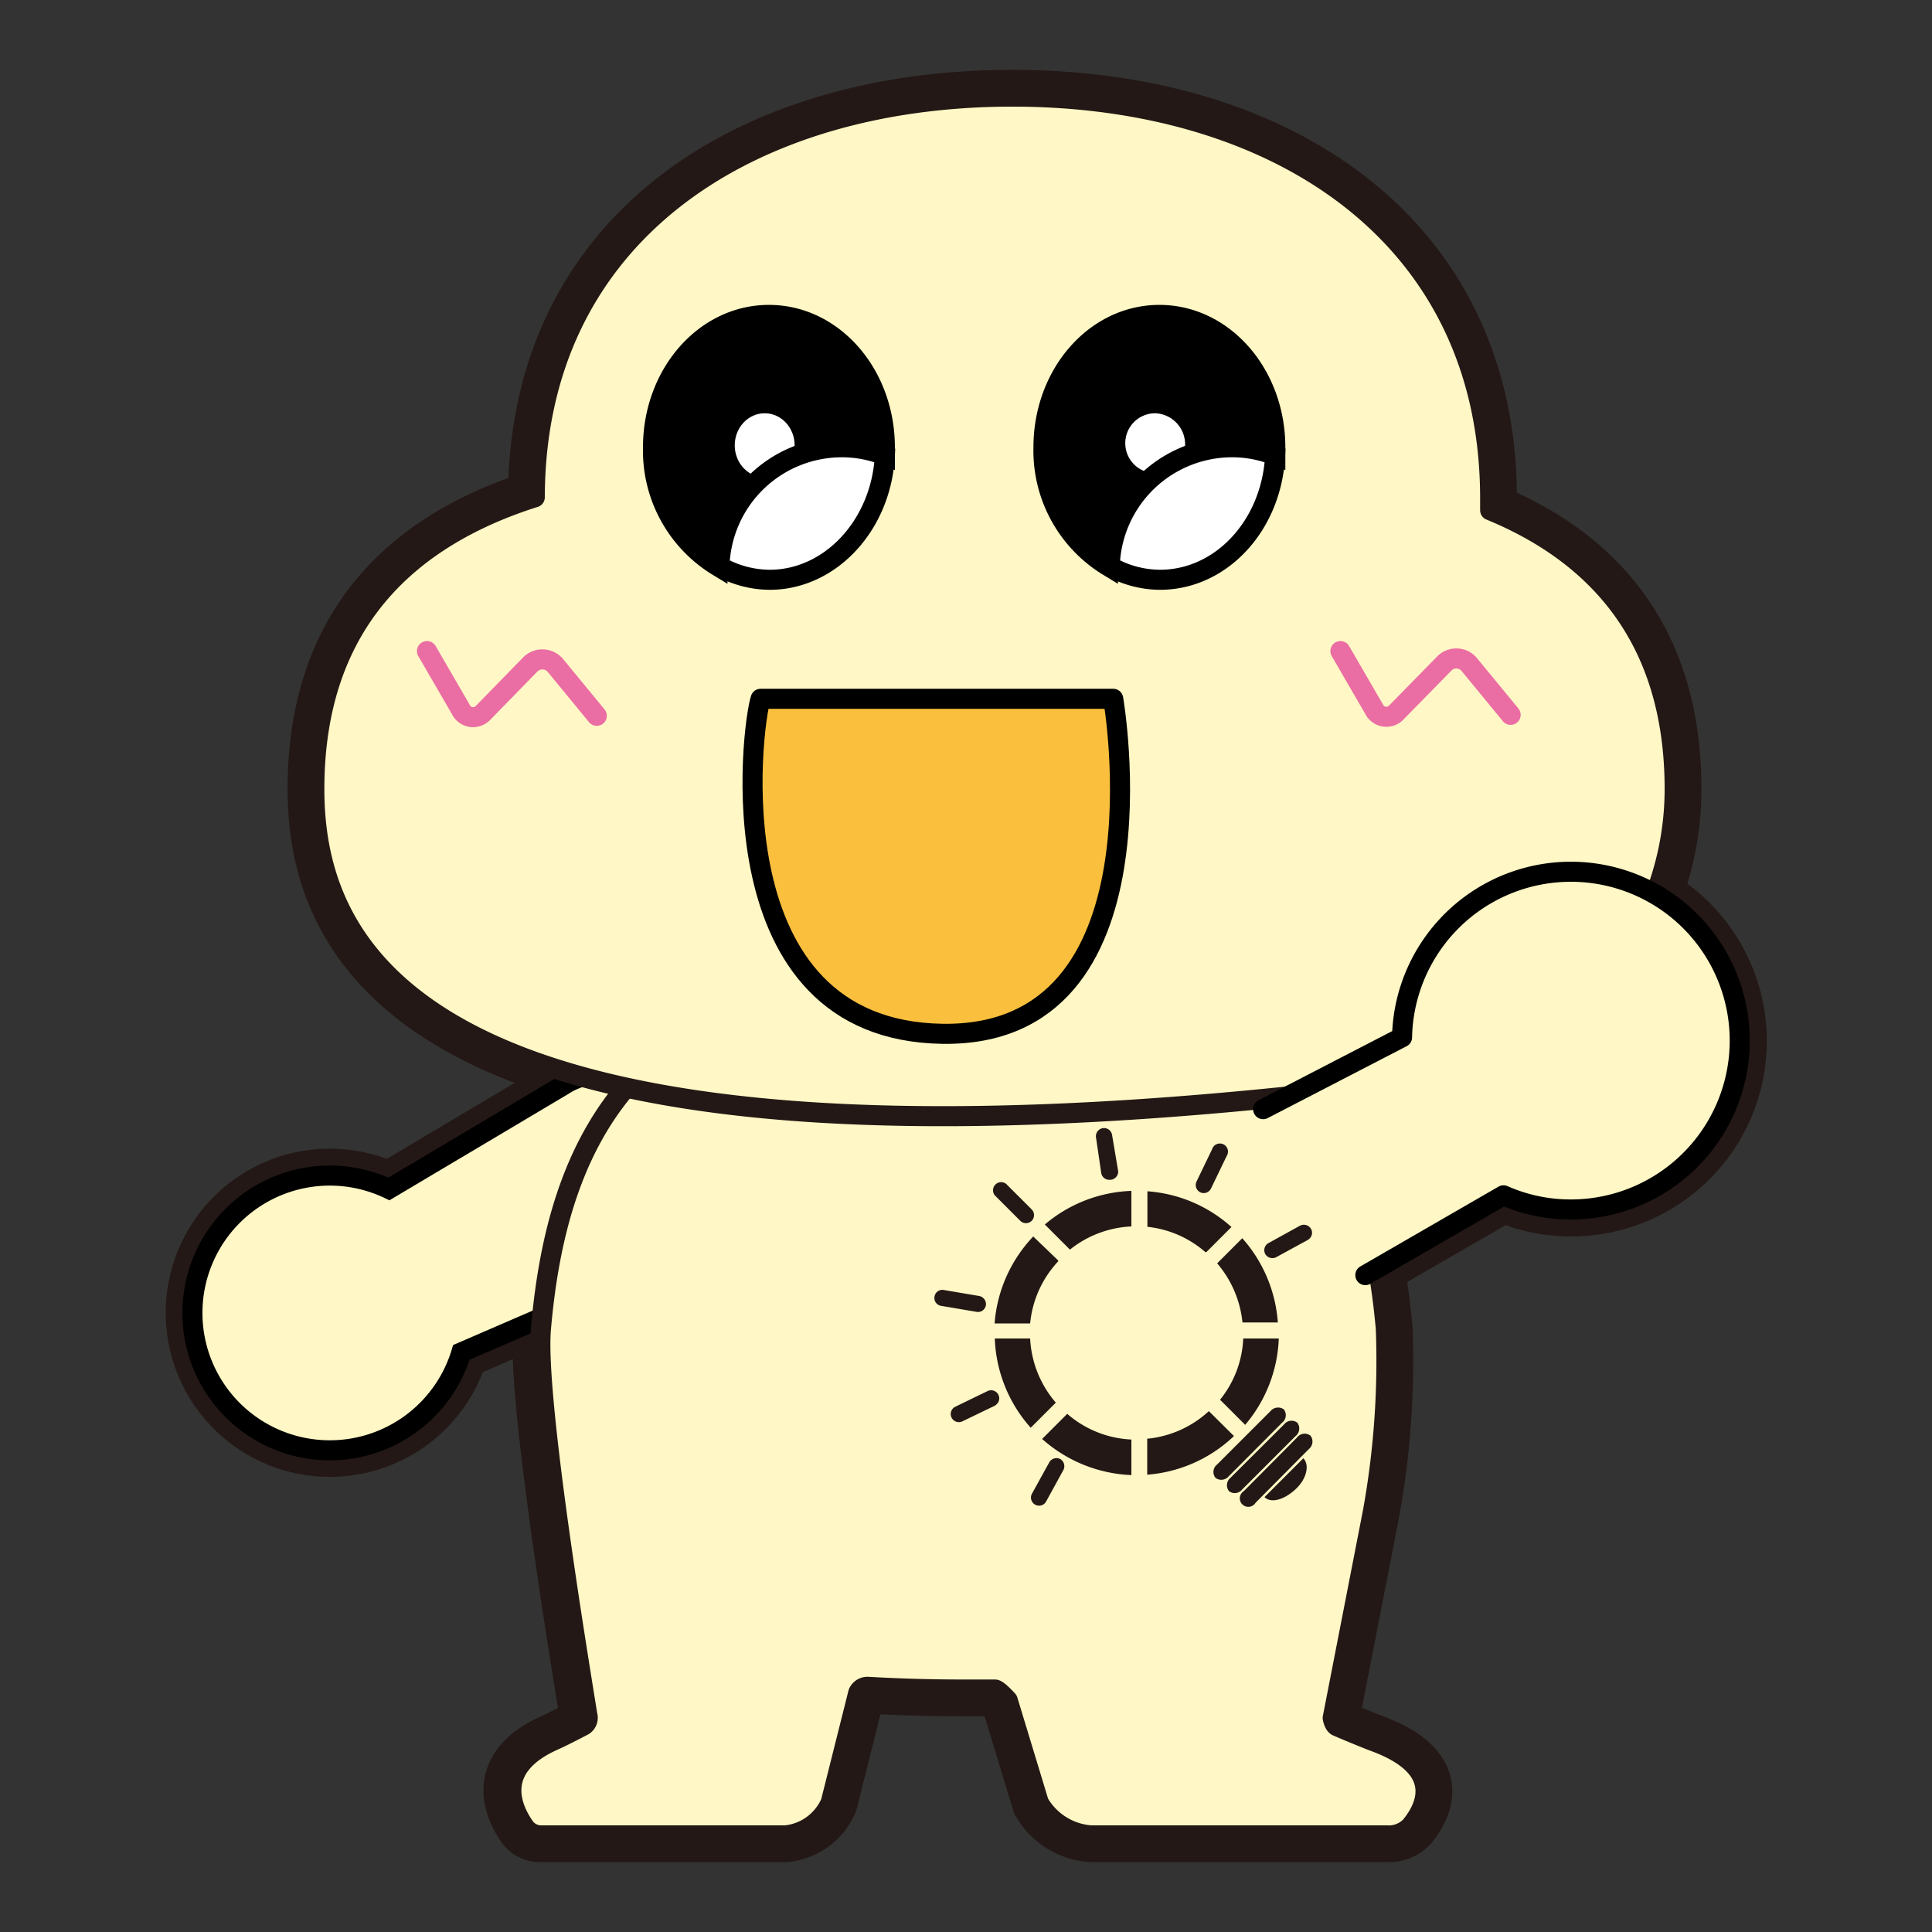
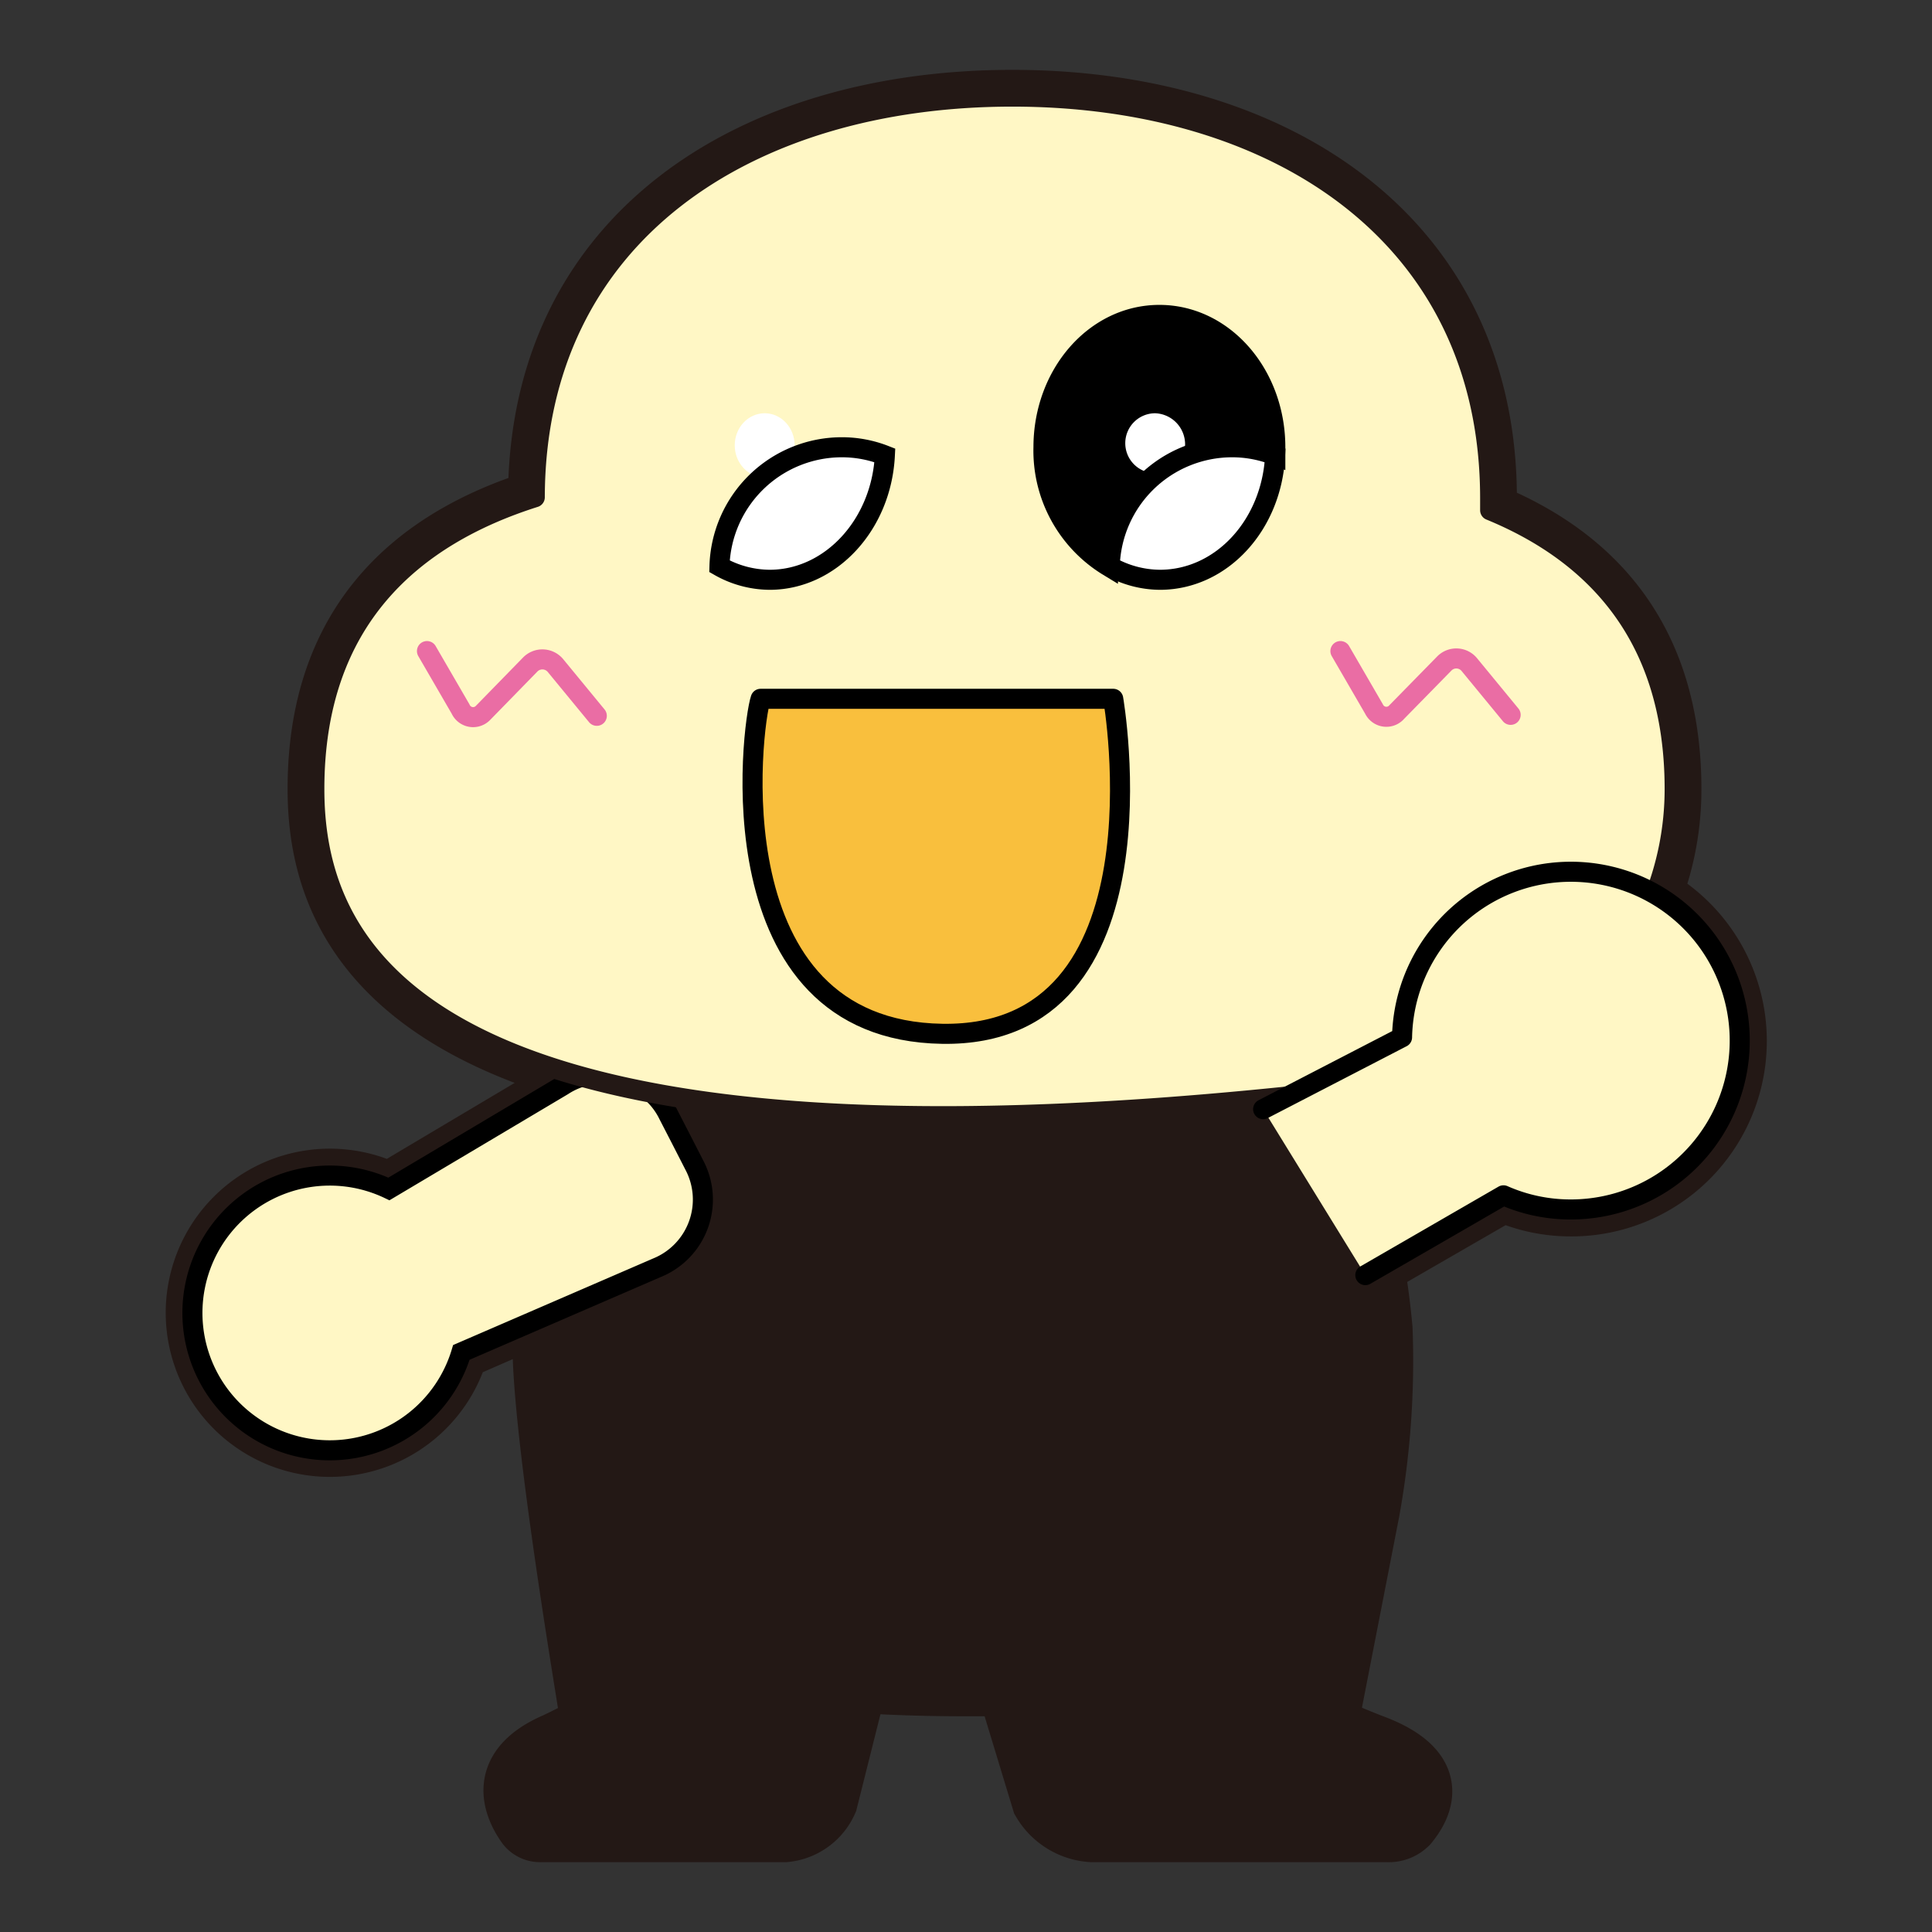
<svg xmlns="http://www.w3.org/2000/svg" viewBox="0 0 100 100">
  <rect x="0" y="0" width="100" height="100" fill="#333333" stroke="none" />
  <g id="レイヤー_2" data-name="レイヤー 2">
    <g id="レイヤー_1-2" data-name="レイヤー 1">
      <rect width="100" height="100" style="fill:none" />
      <path d="M85.68,46.31a15.26,15.26,0,0,0,1-5.47c0-7.9-4.12-12.2-9.55-14.43V25.8C77.13,12.15,66.06,5,52.4,5S27.71,12.11,27.68,25.74c-6.31,2-11.41,6.32-11.41,15.1,0,5,2,11.61,13.86,14.89a4.05,4.05,0,0,0-1,.45l-9,5.35A7.11,7.11,0,1,0,23.88,70L28,68.2l-.06.57c-.32,3.58,2,17.47,2.4,20a.48.48,0,0,1-.19.54c-.4.21-1.18.61-1.52.76-3.31,1.46-2.11,3.7-1.5,4.54A1.06,1.06,0,0,0,28,95H40.65A2.86,2.86,0,0,0,43,93.29l1.42-5.66a.52.52,0,0,1,.51-.32c1.57.09,3.22.14,5,.14l1.57,0c.16,0,.66.56.66.56l1.61,5.3A3.39,3.39,0,0,0,56.49,95H71.8a1.57,1.57,0,0,0,1.2-.46c.77-.92,1.93-3-1.92-4.42-.42-.16-1.39-.56-1.87-.77-.17-.07-.23-.43-.23-.43l2.08-10.67a43.89,43.89,0,0,0,.67-9.48c-.1-1.07-.23-2.11-.41-3.14l6.5-3.75a8.55,8.55,0,0,0,3.31.73,8.73,8.73,0,0,0,4.55-16.3Z" style="fill:#231815;stroke:#231815;stroke-miterlimit:10;stroke-width:2.769px" />
      <path d="M35.93,60.29,35.27,59l-.67-1.3a3.78,3.78,0,0,0-5.47-1.51l-9,5.35A7.11,7.11,0,1,0,23.88,70L34,65.62A3.81,3.81,0,0,0,35.93,60.29Z" style="fill:#fff7c5;stroke:#000;stroke-linecap:round;stroke-miterlimit:10;stroke-width:1.038px" />
-       <path d="M71.08,90.12c-.42-.16-1.39-.56-1.87-.77-.17-.07-.23-.43-.23-.43l2.08-10.67a43.89,43.89,0,0,0,.67-9.48C70.81,58.53,66.46,50.1,49.85,50.1S28.89,58.53,28,68.77c-.32,3.58,2,17.47,2.4,20a.48.48,0,0,1-.19.54c-.4.21-1.18.61-1.52.76-3.31,1.46-2.11,3.7-1.5,4.54A1.06,1.06,0,0,0,28,95H40.65A2.86,2.86,0,0,0,43,93.29l1.42-5.66a.52.52,0,0,1,.51-.32c1.57.09,3.22.14,5,.14l1.57,0c.16,0,.66.56.66.56l1.61,5.3A3.39,3.39,0,0,0,56.49,95H71.8a1.57,1.57,0,0,0,1.2-.46C73.77,93.62,74.93,91.51,71.08,90.12Z" style="fill:#fff7c5;stroke:#231815;stroke-linecap:round;stroke-linejoin:round;stroke-width:1.038px" />
      <path d="M71.29,56.23A15.39,15.39,0,0,0,86.68,40.84c0-7.9-4.12-12.2-9.55-14.43V25.8C77.13,12.15,66.06,5,52.4,5S27.71,12.11,27.68,25.74c-6.31,2-11.41,6.32-11.41,15.1C16.27,49.34,21.91,62.24,71.29,56.23Z" style="fill:#fff7c5;stroke:#231815;stroke-linecap:round;stroke-linejoin:round;stroke-width:1.038px" />
      <path d="M70.67,66l7.15-4.13a8.55,8.55,0,0,0,3.31.73,8.74,8.74,0,1,0-8.56-8.91h0l-7.19,3.72" style="fill:#fff7c5;stroke:#000;stroke-linecap:round;stroke-linejoin:round;stroke-width:1.038px" />
-       <path d="M43.57,23.15a6.1,6.1,0,0,1,2.23.42c0-.14,0-.28,0-.42,0-3.78-2.67-6.85-6-6.85s-6,3.07-6,6.85a7,7,0,0,0,3.36,6.16A6.34,6.34,0,0,1,43.57,23.15Z" style="stroke:#000;stroke-miterlimit:10;stroke-width:1.038px" />
      <ellipse cx="39.58" cy="23.05" rx="1.55" ry="1.66" style="fill:#fff" />
      <path d="M45.8,23.57a6.1,6.1,0,0,0-2.23-.42,6.34,6.34,0,0,0-6.33,6.16,5.33,5.33,0,0,0,2.61.7C43,30,45.62,27.16,45.8,23.57Z" style="fill:#fff;stroke:#000;stroke-miterlimit:10;stroke-width:1.038px" />
      <path d="M63.78,23.15a6.1,6.1,0,0,1,2.23.42c0-.14,0-.28,0-.42,0-3.78-2.67-6.85-6-6.85s-6,3.07-6,6.85a7,7,0,0,0,3.36,6.16A6.34,6.34,0,0,1,63.78,23.15Z" style="stroke:#000;stroke-miterlimit:10;stroke-width:1.038px" />
      <path d="M61.34,23.05a1.55,1.55,0,1,1-1.55-1.66A1.61,1.61,0,0,1,61.34,23.05Z" style="fill:#fff" />
      <path d="M66,23.57a6.1,6.1,0,0,0-2.23-.42,6.34,6.34,0,0,0-6.33,6.16,5.33,5.33,0,0,0,2.61.7C63.24,30,65.83,27.16,66,23.57Z" style="fill:#fff;stroke:#000;stroke-miterlimit:10;stroke-width:1.038px" />
      <path d="M39.37,36.17H57.62s3.06,17.52-8.84,17.34S38.91,37.53,39.37,36.17Z" style="fill:#f9bf3d;stroke:#000;stroke-linecap:round;stroke-linejoin:round;stroke-width:1.038px" />
      <path d="M22.1,33.7l1.74,3A.71.71,0,0,0,25,36.9l2.44-2.5a.88.88,0,0,1,1.32.06l2.13,2.59" style="fill:none;stroke:#ea6da4;stroke-linecap:round;stroke-linejoin:round;stroke-width:1.038px" />
      <path d="M69.38,33.7l1.74,3a.71.71,0,0,0,1.18.15l2.45-2.5a.87.87,0,0,1,1.31.06l2.13,2.59" style="fill:none;stroke:#ea6da4;stroke-linecap:round;stroke-linejoin:round;stroke-width:1.038px" />
      <path d="M63,75.8a.49.49,0,0,0-.09.69.5.5,0,0,0,.69-.08l2.76-2.77a.49.49,0,0,0,.09-.69.51.51,0,0,0-.69.09Z" style="fill:#231815" />
      <path d="M63.69,76.49a.5.5,0,0,0-.08.69.49.49,0,0,0,.69-.09l2.76-2.76a.5.5,0,0,0,.09-.69.49.49,0,0,0-.69.09Z" style="fill:#231815" />
      <path d="M64.38,77.18a.44.44,0,1,0,.61.6L67.75,75a.5.5,0,0,0,.08-.69.49.49,0,0,0-.69.09Z" style="fill:#231815" />
      <path d="M65.45,77.49c.33.33,1,.15,1.6-.4s.74-1.28.41-1.61Z" style="fill:#231815" />
      <path d="M63.15,72.45l1.3,1.3a7.32,7.32,0,0,0,1.74-4.47H64.35a5.41,5.41,0,0,1-1.2,3.17" style="fill:#231815" />
      <path d="M63,65.39a5.56,5.56,0,0,1,1.31,3.06h1.83a7.33,7.33,0,0,0-1.84-4.36Z" style="fill:#231815" />
      <path d="M54.78,65.25,53.48,64a7.34,7.34,0,0,0-2,4.5h1.84a5.45,5.45,0,0,1,1.44-3.2" style="fill:#231815" />
      <path d="M53.32,69.28H51.49a7.33,7.33,0,0,0,1.86,4.62l1.3-1.3a5.48,5.48,0,0,1-1.33-3.32" style="fill:#231815" />
      <path d="M62.44,64.81l1.3-1.3a7.28,7.28,0,0,0-4.35-1.85V63.5a5.42,5.42,0,0,1,3,1.31" style="fill:#231815" />
      <path d="M55.24,73.18l-1.3,1.3a7.38,7.38,0,0,0,4.62,1.87V74.51a5.43,5.43,0,0,1-3.32-1.33" style="fill:#231815" />
      <path d="M58.56,63.48V61.64a7.32,7.32,0,0,0-4.48,1.74l1.3,1.3a5.48,5.48,0,0,1,3.18-1.2" style="fill:#231815" />
      <path d="M59.38,74.49v1.84a7.32,7.32,0,0,0,4.49-2l-1.3-1.29a5.47,5.47,0,0,1-3.2,1.43" style="fill:#231815" />
      <path d="M53.4,63.19a.42.42,0,0,0,0-.59l-1.32-1.32a.42.42,0,0,0-.59.59l1.32,1.32a.42.42,0,0,0,.59,0" style="fill:#231815" />
-       <path d="M57.53,61.06a.4.4,0,0,0,.22-.12.39.39,0,0,0,.12-.36l-.31-1.84a.42.42,0,0,0-.83.14L57,60.72a.42.42,0,0,0,.49.34" style="fill:#231815" />
      <path d="M62.68,61.52l.81-1.68a.42.42,0,1,0-.75-.36l-.81,1.68a.42.42,0,0,0,.19.55.41.41,0,0,0,.48-.08.44.44,0,0,0,.08-.11" style="fill:#231815" />
      <path d="M67.29,63.44l-1.63.9a.42.42,0,0,0-.17.57.43.43,0,0,0,.57.16l1.63-.89a.39.39,0,0,0,.1-.08.41.41,0,0,0,.07-.49.43.43,0,0,0-.57-.17" style="fill:#231815" />
      <path d="M50.54,67.9a.41.41,0,0,0,.37-.11.46.46,0,0,0,.12-.23.43.43,0,0,0-.35-.48l-1.83-.31a.41.41,0,0,0-.48.34.41.41,0,0,0,.34.48Z" style="fill:#231815" />
      <path d="M51.12,72l-1.67.81a.42.42,0,1,0,.36.76l1.68-.81a.48.48,0,0,0,.11-.09.41.41,0,0,0,.08-.47.42.42,0,0,0-.56-.2" style="fill:#231815" />
-       <path d="M54.31,75.69l-.9,1.63a.42.42,0,0,0,.66.5l.07-.09.9-1.64a.43.43,0,0,0-.16-.57.43.43,0,0,0-.57.17" style="fill:#231815" />
    </g>
  </g>
</svg>